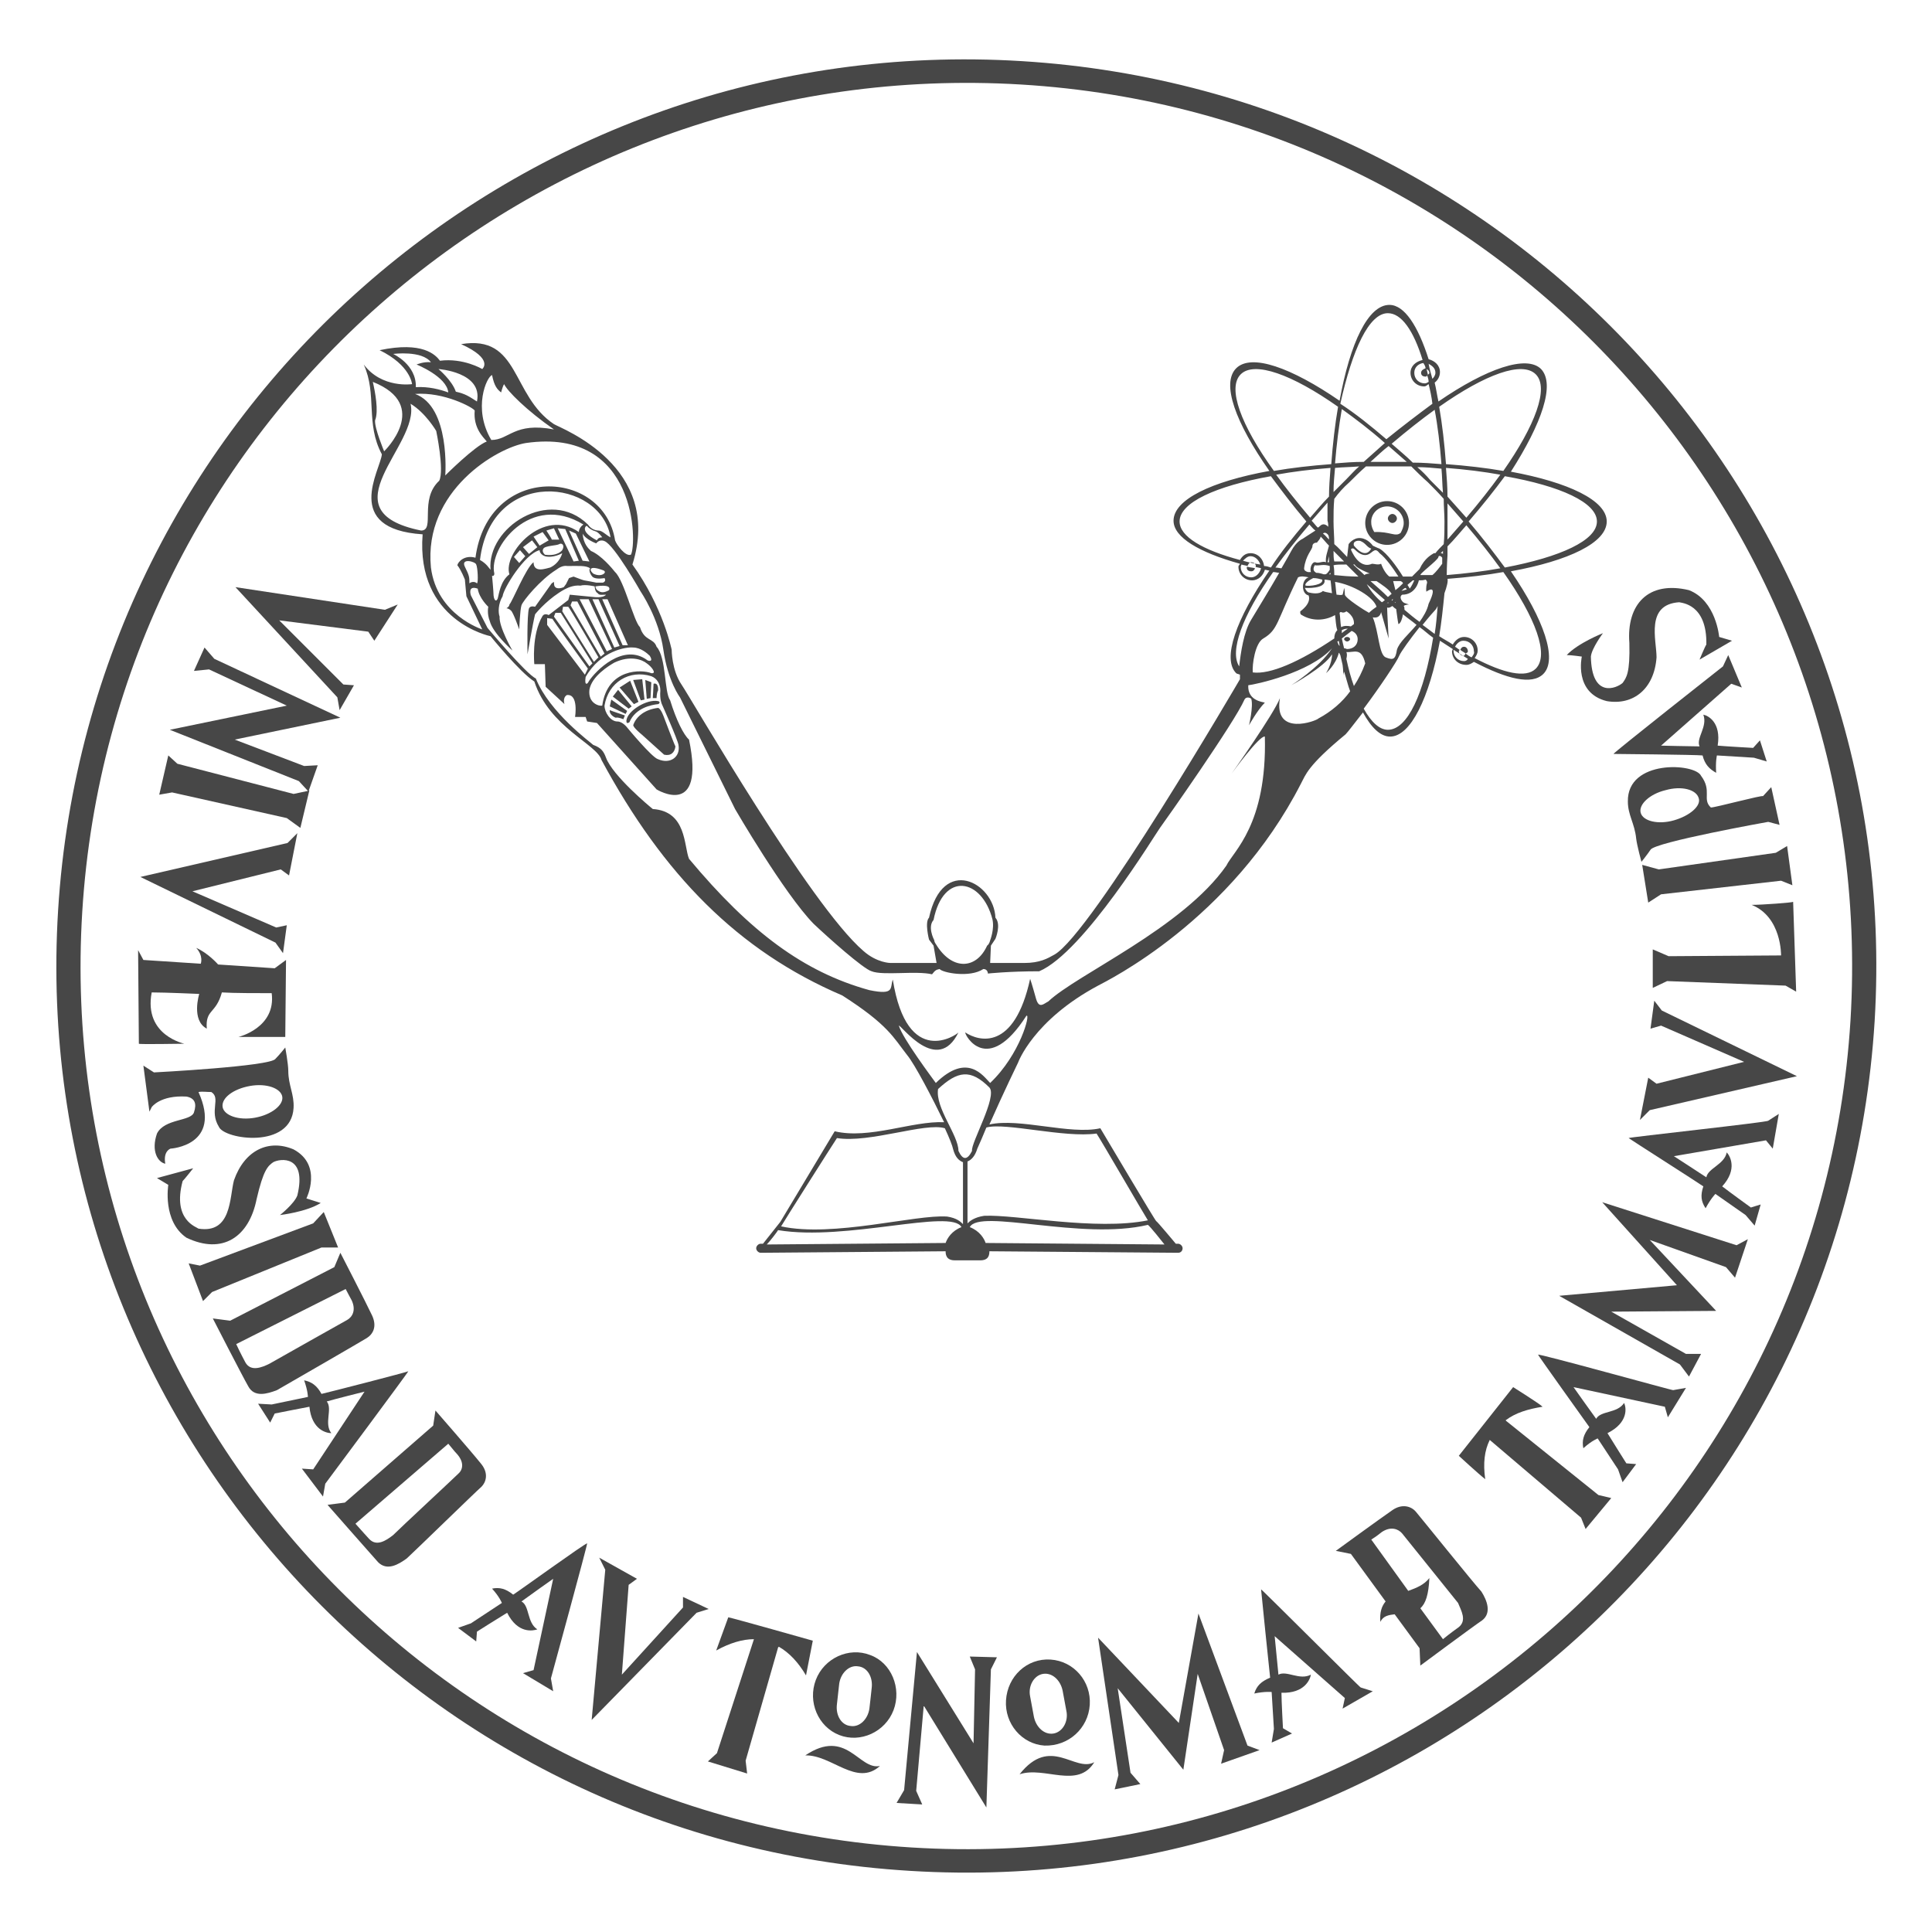
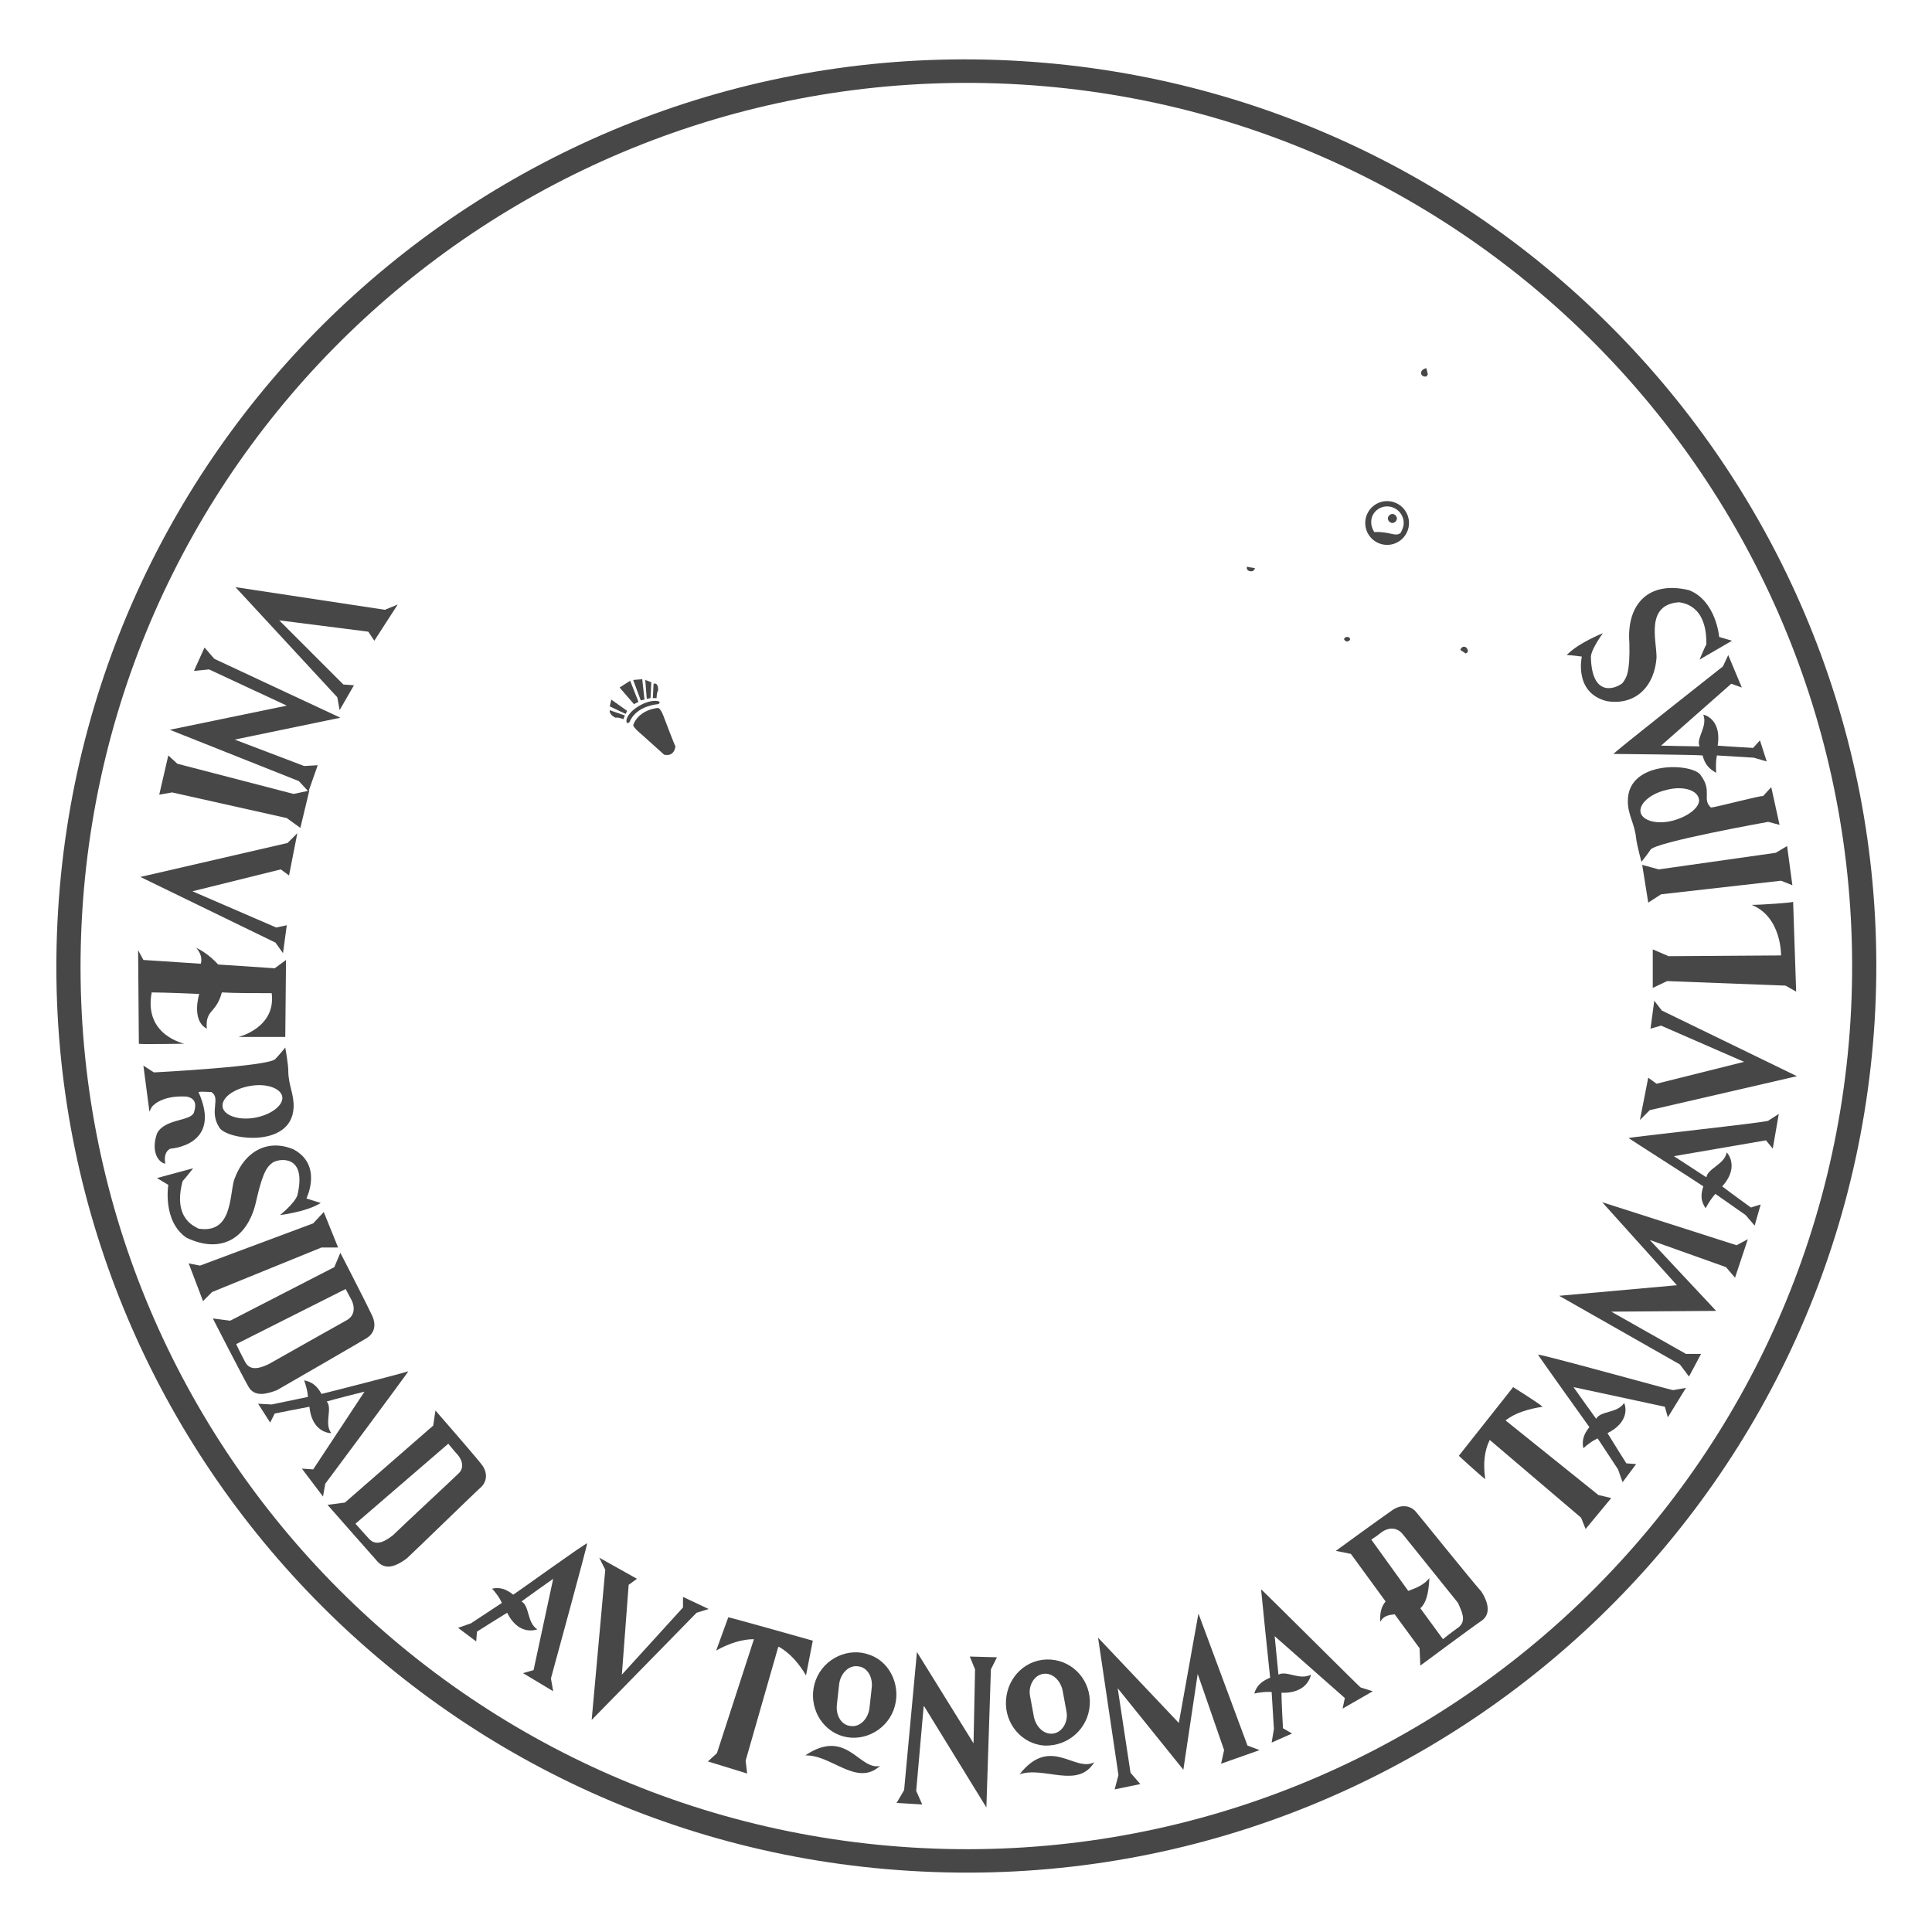
<svg xmlns="http://www.w3.org/2000/svg" version="1.1" id="Capa_1" x="0px" y="0px" viewBox="0 0 256 256" style="enable-background:new 0 0 256 256;" xml:space="preserve">
  <style type="text/css">
	.st0{fill:#474747;}
</style>
  <path class="st0" d="M178.5,85c0.2,0,0.4-0.2,0.4-0.3s-0.1-0.3-0.4-0.3s-0.4,0.2-0.4,0.3S178.3,85,178.5,85z" />
  <polygon class="st0" points="84.6,93 83.5,90.2 82.1,91.1 84,93.3 " />
-   <polygon class="st0" points="83.7,93.6 81.9,91.4 81.2,92.3 83.3,93.9 " />
  <polygon class="st0" points="86.2,92.5 86.3,90.4 85.5,90.1 85.7,92.6 " />
  <polygon class="st0" points="85.4,92.7 85.1,90 83.9,90.1 84.9,92.8 " />
  <path class="st0" d="M87.2,91.5c0,0,0.1-1.1-0.6-0.9c0,0.3-0.1,1.9-0.1,1.9H87C87,92.5,87,91.8,87.2,91.5L87.2,91.5z" />
  <path class="st0" d="M87.2,93.3c0.1,0,0.4-0.3,0-0.4c-1.5-0.3-4.1,1.3-4.2,2.6c0,0.3,0.1,0.4,0.4,0.2C84.2,93.8,86.3,93.4,87.2,93.3  z" />
  <path class="st0" d="M81.6,95.1c0.3-0.1,1,0.2,1,0.2l0.2-0.5c0,0-1.8-0.6-2-0.7C80.7,94.7,81.5,95.1,81.6,95.1z" />
  <path class="st0" d="M87.2,93.8c-1.7,0.2-2.9,1.1-3.3,2.3c0.1,0.4,1.1,1.2,1.1,1.2s2.9,2.6,3,2.7c0.9,0.2,1.4-0.3,1.5-1.1  c-0.1-0.1-1.5-3.8-1.5-3.8S87.6,93.9,87.2,93.8z" />
  <polygon class="st0" points="81,92.7 80.8,93.6 82.9,94.6 83.1,94.2 " />
  <path class="st0" d="M165.8,75.7c0.3,0,0.4-0.2,0.5-0.4c-0.3-0.1-0.7-0.1-1-0.2c0,0-0.1,0-0.1,0.1C165.2,75.5,165.4,75.7,165.8,75.7  z" />
  <path class="st0" d="M188.3,49.4c0,0.3,0.2,0.5,0.6,0.5c0.2,0,0.2-0.2,0.3-0.3c-0.1-0.3-0.1-0.5-0.2-0.8c0,0-0.1,0-0.1,0  C188.6,48.9,188.3,49.1,188.3,49.4z" />
  <path class="st0" d="M194,85.7c-0.3,0-0.4,0.2-0.5,0.4c0.2,0.2,0.5,0.3,0.7,0.5c0.1-0.1,0.3-0.1,0.3-0.3  C194.5,86,194.3,85.7,194,85.7z" />
  <path class="st0" d="M184.5,69.3c0.3,0,0.6-0.3,0.6-0.6s-0.3-0.6-0.6-0.6s-0.6,0.3-0.6,0.6S184.2,69.3,184.5,69.3z" />
  <path class="st0" d="M183.8,72.2c1.6,0,2.9-1.3,2.9-2.9s-1.3-2.9-2.9-2.9s-2.9,1.3-2.9,2.9S182.2,72.2,183.8,72.2z M183.8,67.1  c1.2,0,2.2,1,2.2,2.2c0,0.5-0.2,0.9-0.4,1.3c-0.7,0.6-1.4-0.2-3.5-0.1c-0.2-0.3-0.4-0.8-0.4-1.2C181.6,68.1,182.6,67.1,183.8,67.1z" />
-   <path class="st0" d="M204.2,48.9c-1.9-1.9-7.2-0.1-13.6,4.3c-0.2-0.9-0.3-1.7-0.5-2.5c0.4-0.3,0.7-0.8,0.7-1.4  c0-0.9-0.7-1.5-1.5-1.7c-1.4-4.4-3.2-7.2-5.2-7.2c-2.8,0-5.2,5-6.6,12.7c-6.4-4.4-11.7-6.3-13.7-4.3s-0.1,7.2,4.4,13.6  c-7.7,1.4-12.7,3.8-12.7,6.6c0,2.2,3.4,4.2,8.8,5.7c0,0.1-0.2,0.2-0.2,0.4c0,1,0.8,1.8,1.8,1.8c0.9,0,1.5-0.7,1.7-1.4  c0.2,0,0.4,0.1,0.6,0.1c-4.4,6.4-6.3,11.7-4.4,13.6c0.1,0.1,0.3,0.1,0.5,0.2c0,0.3,0,0.6,0,0.6s-19.7,33.8-24.6,36.5  c-0.9,0.5-1.9,1.1-4,1.1c-0.6,0-4.5,0-4.5,0l0.1-2.3l0.6-0.9c0,0,0.8-1.9,0-2.8c-0.2-4.7-7-8.3-8.8,0c-0.6,0.6,0,2.9,0,2.9l0.6,0.8  l0.4,2.3H118c0,0-1.8,0-3.6-1.6c-7.1-6.1-22.8-33.4-24.1-35.3c-1.3-1.9-1.3-4.6-1.3-4.6s-1.1-5.6-5.2-11.3c4.1-13-9.4-18-10.4-18.6  c-5.7-3.8-4.5-11.9-12.3-10.6c4.4,2,2.8,3.3,2.8,3.3s-2.5-1.5-5.6-1.1c-0.6-0.8-2.3-2.6-8-1.4c4.1,2,4.3,4.5,4.3,4.5s-4,0.6-6.4-2.6  c1.8,4,0.2,7.8,2.4,11.9c-0.2,2.1-5.3,9.9,5.4,10.6c-0.9,11.5,9,13.5,9,13.5s3.9,4.8,5.8,6c2,6.1,8.3,8.3,8.9,10.4  c8.2,15.2,18.1,25.3,31.9,31.2c6.1,3.9,6.8,5.6,8.6,7.9c1,1.2,3.3,5.6,4.9,8.9c-4.2-0.2-9.9,2.3-14.5,1.2c-0.6,1-7.2,12-7.2,12  l-2.3,2.9l0,0h-0.3c-0.3,0-0.6,0.3-0.6,0.6s0.3,0.6,0.6,0.6l24.5-0.2c0,0.3,0,1.2,1.2,1.2c1.2,0,2.3,0,3.4,0s1.2-0.7,1.2-1.2l25,0.2  c0.4,0,0.6-0.3,0.6-0.6s-0.3-0.6-0.6-0.6h-0.3c0,0-2.5-3-2.6-3s-6.8-11.3-7.4-12.3c-4,0.9-10.7-1.4-14.7-0.5  c1.9-4.3,3.8-8.2,3.8-8.2s2-5.6,10.6-10.2c1.1-0.6,17.6-8.6,26.9-26.8c0.6-1.1,0.8-2.3,5.9-6.5c0.3-0.3,1.2-1.5,2.3-2.9  c1.1,2,2.3,3.2,3.6,3.2c2.7,0,5.2-5.1,6.6-12.7c0.6,0.4,1.1,0.7,1.7,1.1c0,0.1-0.1,0.2-0.1,0.3c0,1,0.8,1.8,1.9,1.8  c0.4,0,0.7-0.2,1-0.4c4.4,2.3,7.7,3.1,9.2,1.6c1.9-1.9,0.1-7.2-4.3-13.6c7.7-1.4,12.7-3.8,12.7-6.6s-5.1-5.2-12.7-6.6  C204.3,56.1,206.1,50.9,204.2,48.9L204.2,48.9z M203.5,49.6c1.8,1.8-0.1,6.8-4.3,12.8c-2.3-0.4-4.9-0.7-7.6-0.9  c-0.2-2.7-0.5-5.3-0.9-7.6C196.8,49.6,201.7,47.8,203.5,49.6L203.5,49.6z M189.1,77.2c-0.2,0.7-0.1,1.2-0.1,1.2s1.7-1.3,0.3,1.6  c-0.2,0.9-0.7,1.7-1.2,2.4c-0.7-0.5-1.3-1-2-1.6c0-0.2,0-0.4-0.1-0.5c0.2-0.2,0.7-0.2,0.7-0.2s-0.3-0.1-0.6-0.2  c-0.3-0.1-0.8-0.8-0.3-1.1c1.8,0,2.2-1.8,2.2-1.9c0.3,0,0.6,0,0.9-0.1C189,76.9,189.1,77,189.1,77.2L189.1,77.2z M178.4,86.4  c1,0.1,2-0.7,2.5,1.5c-0.4,1.1-0.9,2.1-1.5,3c-0.4-1.1-0.7-2.2-1-3.6C178.5,86.9,178.5,86.6,178.4,86.4L178.4,86.4z M179.9,84.7  c0,0.8-0.6,1.3-1.4,1.3c-0.1,0-0.2-0.1-0.4-0.1c-0.1-0.4-0.2-0.8-0.3-1.3c0.4-0.3,0.9-0.7,1.3-1C179.6,83.8,179.9,84.2,179.9,84.7z   M167.4,84.6c2-1.2,1.7-2.2,4.6-8.1c0.4-0.2,0.9-0.1,1.4,0c-1,0.3-1,2.2,0,2.4c0.4,1.1-1.1,2.1-1.1,2.1s-0.1,0.4,0.2,0.5  c1.3,0.8,3,0.8,4.4,0c0.1,0.7,0.1,1.4,0.3,2c-0.3,0.3-0.4,0.7-0.4,1.1c-4.6,3.1-8.5,4.8-10.8,4.5C165.9,88.1,166.3,85.2,167.4,84.6  L167.4,84.6z M178.8,63.9c0.7-0.7,1.4-1.4,2.2-2.1c1,0,2,0,3,0s2,0,3,0c0.7,0.7,1.4,1.4,2.2,2.1c0.7,0.7,1.4,1.4,2.1,2.2  c0,1,0.1,2,0.1,3s0,2-0.1,3c-0.4,0.4-0.8,0.8-1.1,1.2c-0.1,0-0.1,0-0.2,0c-0.3,0.2-1.2,0.6-1.9,2.1c-0.3,0.3-0.7,0.7-1,1  c-0.4,0-0.8,0-1.2,0c-0.8-1.3-2.1-3.1-3.1-3.7c-0.3-0.1-0.9-0.4-0.9-0.4s-0.6-0.9-1.6-1c-1-0.1-1.6,0.8-1.6,0.8l-0.2,1.7  c-0.6-0.6-1.1-1.2-1.7-1.7c0-1-0.1-2-0.1-3s0-2,0.1-3C177.3,65.4,178,64.6,178.8,63.9L178.8,63.9z M176.7,65.2  c0-1.1,0.1-2.1,0.2-3.2c1-0.1,2.1-0.1,3.2-0.2c-0.6,0.5-1.1,1.1-1.7,1.7C177.8,64.1,177.2,64.7,176.7,65.2L176.7,65.2z M181.6,61.2  c0.8-0.7,1.6-1.5,2.4-2.1c0.8,0.7,1.6,1.4,2.4,2.1c-0.8,0-1.6,0-2.4,0S182.4,61.2,181.6,61.2z M187.8,61.9c1.1,0,2.1,0.1,3.2,0.2  c0.1,1,0.1,2.1,0.2,3.2c-0.6-0.6-1.1-1.1-1.7-1.7C189,63,188.4,62.4,187.8,61.9L187.8,61.9z M191.1,74.7c-0.3,0.4-0.8,1.1-1.3,1.5  c-0.3,0-0.5,0-0.8,0c-0.1,0-0.4,0-0.7,0c-0.6,0.1,2.3-2,2.3-2.4c0-0.2,0.3-0.2,0.5,0.1C191.1,74.2,191.1,74.5,191.1,74.7L191.1,74.7  z M186.4,78.1l-0.7,0.2c0.2-0.2,0.3-0.3,0.5-0.4C186.3,77.9,186.4,78.1,186.4,78.1L186.4,78.1z M184.5,79.6c0,0-0.1-0.1-0.1-0.1  c0.1-0.1,0.1-0.1,0.2-0.1C184.6,79.4,184.5,79.5,184.5,79.6z M184.9,79.7c0,0,0,0.1,0,0.2c0,0-0.1-0.1-0.1-0.1  C184.9,79.8,184.9,79.8,184.9,79.7L184.9,79.7z M183.1,79.8c-0.5-0.4-1.4-1.3-2-2.4c0.8,0.7,1.6,1.4,2.4,2.1  C183.4,79.6,183.3,79.7,183.1,79.8L183.1,79.8z M181.4,81.2c-0.4-0.2-3.1-1.9-3.2-2.4c0-0.6-0.1-0.9-0.1-0.9s-0.1,0.6-0.2,0.9  c-0.3,0.1-0.5,0-0.8,0c-0.1-0.6-0.1-1.1-0.2-1.7c2.4,0.4,5.1,2,5.5,3.3c0,0,0,0,0,0C182.1,80.6,181.7,80.9,181.4,81.2z M179,83  c-0.5-0.1-0.9-0.1-1.3,0.1c-0.1-0.6-0.1-1.3-0.2-1.9c0.1-0.1,0.1-0.1,0.2-0.1c0.4,0.2,0.7-0.1,0.7-0.1s1.1,0.6,1,1.7  C179.3,82.8,179.1,82.9,179,83L179,83z M177.3,84.3C177.3,84.3,177.2,84.4,177.3,84.3C177.2,84.3,177.2,84.3,177.3,84.3  C177.2,84.3,177.2,84.3,177.3,84.3L177.3,84.3z M178.6,83.3c-0.3,0.2-0.6,0.4-0.8,0.6c0-0.1,0-0.3,0-0.4  C178,83.4,178.2,83.3,178.6,83.3C178.5,83.3,178.6,83.3,178.6,83.3L178.6,83.3z M175.5,76.8c0.3,0,0.6,0.1,0.8,0.1  c0.1,0.6,0.1,1.1,0.2,1.7c-0.6-0.1-1.1-0.2-1.2-0.3c-0.5,0.5-1.5,0.3-1.9,0.2c-0.3-0.1-0.5-0.6-0.5-0.6S175.8,78.1,175.5,76.8z   M173,77.6c-0.2-0.3,0.6-0.8,1-1c0.5,0,0.8,0.1,1.2,0.2C175.4,77.5,173.5,77.7,173,77.6z M174.4,75.9c-0.3-0.2-0.5-0.4-0.2-1  c0.7,0.1,1.1-0.2,2,0.1c0,0.2,0,0.3,0,0.5c-0.2,0.3-0.4,0.6-0.6,0.6c0,0-0.1,0-0.2,0C175.1,76,174.8,75.9,174.4,75.9L174.4,75.9z   M179.5,72.8c1.5,1.5,2.2,0.3,2.5,0.2c0.4-0.3,0.7,0.2,0.8,0.3c0.8,0.6,1.8,2,2.5,3.1c-0.4,0-0.8,0-1.2,0c-0.4-0.3-0.8-0.9-1.1-1.7  c-0.4,0.2-0.9,0-1.2,0c-1.8,0.8-2.8-1.9-2.8-1.9S179.2,72.5,179.5,72.8L179.5,72.8z M179.4,72.3c-0.2-0.7,0.7-0.7,0.9-0.6  c0.7,0.3,0.8,0.8,1.4,1C181.6,72.8,181,74.2,179.4,72.3z M186.2,77.1C186.2,77.1,186.2,77,186.2,77.1c0-0.1,0.1-0.1,0.1-0.1  C186.3,77,186.2,77,186.2,77.1z M185.9,77.3c-0.3,0.3-0.6,0.6-1,0.9l-0.3-1.2c0.3,0,0.7,0,1,0C185.8,77.1,185.9,77.2,185.9,77.3  L185.9,77.3z M179.5,74.8c0.1,0.3,0.8,0.7,2,1.2c-0.4,0-0.6,0.1-0.7,0.2c-0.5-0.5-1-0.9-1.5-1.4C179.3,74.8,179.4,74.8,179.5,74.8  L179.5,74.8z M178.4,74.8c0.5,0.5,1.1,1.1,1.6,1.6c-1.1,0-2.2-0.1-3.2-0.2c0-0.4,0-0.8-0.1-1.3C177,74.8,177.7,74.8,178.4,74.8z   M176.3,75.9c0,0.1,0,0.2,0,0.2c-0.1,0-0.1,0-0.2,0C176.2,76,176.2,76,176.3,75.9z M181.6,77c0.3,0,0.6,0,0.8,0  c0.6,0.4,1.7,1.1,2,1.7c-0.2,0.1-0.3,0.3-0.5,0.4C183.2,78.4,182.4,77.7,181.6,77L181.6,77z M187.4,76.9c-0.3,0.7-0.6,1.1-0.6,1.1  s-0.1-0.2-0.3-0.5c0.2-0.2,0.5-0.4,0.7-0.6C187.3,76.9,187.3,76.9,187.4,76.9L187.4,76.9z M176.7,73c0.5,0.5,0.9,0.9,1.4,1.4l-1.3,0  C176.7,74,176.7,73.5,176.7,73L176.7,73z M175.9,74.5c0,0,0.1-0.3,0.2-0.8c0,0.3,0,0.5,0,0.8L175.9,74.5L175.9,74.5z M176,69.8  c-0.3-0.3-0.7-0.5-1.1-0.1c-0.1,0.1-0.2,0.2-0.3,0.2c-0.3-0.3-0.5-0.6-0.8-0.9c0.7-0.8,1.4-1.6,2.1-2.4c0,0.8,0,1.6,0,2.4  C176,69.3,176,69.6,176,69.8L176,69.8z M176,70.9c0.1,0.2,0.1,0.4,0.1,0.6c-0.3-0.3-0.5-0.6-0.8-0.8C175.5,70.5,175.8,70.6,176,70.9  L176,70.9z M176.1,65.8c-0.9,0.9-1.7,1.9-2.5,2.8c-1.7-2-3.2-3.9-4.5-5.7c2.2-0.4,4.6-0.7,7.2-0.9C176.2,63.3,176.1,64.6,176.1,65.8  L176.1,65.8z M174.3,70.3c-0.8,0.5-1.7,1.1-1.7,1.1s-0.8,0.3-1.5,1.6c-0.1,0.2-0.6,1.1-1.3,2.3c-0.2,0-0.5-0.1-0.8-0.1  c1.3-1.8,2.8-3.7,4.5-5.7C173.8,69.8,174,70.1,174.3,70.3z M172.8,75.3c0.2-1.7,1.1-2.5,1.1-2.9c0-0.3,0.2-0.5,0.6-0.5  c0.2-0.3,0.4-0.4,0.5-0.8c0.4,0.4,0.7,0.8,1.1,1.2c-0.2,0.8-0.5,1.5-0.4,2.2c-0.4-0.2-1,0.2-1.4,0c-0.4-0.1-0.8,0.7-0.6,1.3  c0,0-0.2,0-0.3,0c0,0-0.1,0-0.1,0C173,75.7,172.8,75.6,172.8,75.3L172.8,75.3z M177.4,84.9c0,0.2,0.1,0.4,0.1,0.7  c-0.2-0.2-0.2-0.4-0.3-0.6C177.3,85,177.3,85,177.4,84.9z M183.9,79.8c0.1,0.1,0.1,0.1,0.2,0.1c-0.1,0-0.2,0-0.4,0  C183.8,79.9,183.9,79.9,183.9,79.8z M183,81.1l1,3.5c0,0-0.2-3.6-0.2-4.1c0.3,0.1,0.5-0.1,0.7-0.2c0.2,0.2,0.3,0.3,0.5,0.4  c0.1,0.7,0.2,1.6,0.3,2c0.3-0.1,0.5-0.7,0.6-1.3c0.6,0.5,1.2,0.9,1.8,1.4c-1.1,1.3-2.3,2.3-2.6,3.3c-0.2,1.3-0.5,1.4-1.5,1  c-0.9-0.4-0.9-3.4-1.7-5.3C182.9,82,183,81.1,183,81.1L183,81.1z M190.9,73.3c0.1-0.1,0.2-0.2,0.3-0.3c0,0.1,0,0.2,0,0.4  C191.1,73.3,191,73.3,190.9,73.3z M191.8,73.6L191.8,73.6c0-0.4,0-0.8,0-1.2c0.9-0.9,1.7-1.9,2.5-2.8c1.7,2,3.2,3.9,4.5,5.7  c-2.2,0.4-4.6,0.7-7.1,0.9C191.7,75.1,191.8,73.6,191.8,73.6L191.8,73.6z M191.8,66.7c0.7,0.8,1.4,1.6,2.1,2.4  c-0.7,0.8-1.4,1.6-2.1,2.4c0-0.8,0-1.6,0-2.4S191.8,67.5,191.8,66.7z M191.8,65.8c0-1.3-0.1-2.5-0.2-3.8c2.6,0.2,5,0.5,7.2,0.9  c-1.3,1.8-2.8,3.7-4.5,5.7C193.5,67.7,192.7,66.8,191.8,65.8L191.8,65.8z M191,61.5c-1.2-0.1-2.5-0.2-3.8-0.2  c-0.9-0.9-1.9-1.7-2.8-2.5c2-1.7,3.9-3.2,5.7-4.5C190.5,56.4,190.8,58.9,191,61.5L191,61.5z M188.9,48.9c0.3,0,0.5,0.3,0.5,0.5  c0,0.2-0.2,0.2-0.3,0.3c0.1,0.3,0.2,0.6,0.2,0.9c-0.2,0.1-0.3,0.2-0.5,0.2c-0.8,0-1.4-0.6-1.4-1.4c0-0.7,0.5-1.2,1.2-1.3  C188.8,48.4,188.9,48.6,188.9,48.9L188.9,48.9z M190.2,49.4c0,0.3-0.2,0.6-0.4,0.8c-0.2-0.7-0.4-1.4-0.5-2  C189.8,48.5,190.2,48.8,190.2,49.4L190.2,49.4z M183.9,41.5c1.8,0,3.4,2.3,4.6,6.2c-0.9,0.2-1.6,0.8-1.6,1.7c0,1,0.8,1.8,1.8,1.8  c0.3,0,0.4-0.2,0.6-0.3c0.2,0.8,0.4,1.7,0.5,2.6c-1.9,1.4-4,3-6.1,4.7c-2.1-1.8-4.1-3.4-6.1-4.7C179.2,46.3,181.4,41.5,183.9,41.5  L183.9,41.5z M177.8,54.2c1.8,1.3,3.8,2.8,5.7,4.5c-0.9,0.8-1.9,1.7-2.8,2.5c-1.3,0-2.6,0.1-3.8,0.2  C177.1,58.9,177.4,56.5,177.8,54.2L177.8,54.2z M164.4,49.6c1.8-1.8,6.8,0,12.9,4.3c-0.4,2.3-0.7,4.9-0.9,7.6  c-2.7,0.2-5.3,0.5-7.6,0.9C164.4,56.3,162.6,51.4,164.4,49.6L164.4,49.6z M165.8,76.5c-0.8,0-1.4-0.6-1.4-1.4c0-0.1,0.1-0.2,0.1-0.3  c0.3,0.1,0.5,0.1,0.8,0.2c0.1-0.2,0.2-0.5,0.5-0.5c0.3,0,0.6,0.2,0.6,0.5c0,0.1,0,0.1-0.1,0.1c0.3,0.1,0.5,0.1,0.8,0.2  C166.9,76,166.4,76.5,165.8,76.5L165.8,76.5z M164.7,74.3c0.3-0.3,0.6-0.6,1-0.6c0.6,0,1.1,0.5,1.3,1.1  C166.2,74.7,165.4,74.5,164.7,74.3L164.7,74.3z M167.5,75c-0.1-0.9-0.8-1.7-1.8-1.7c-0.7,0-1.1,0.4-1.4,0.9c-4.9-1.3-8-3.1-8-5.1  c0-2.5,4.8-4.7,12.1-6c1.4,1.9,3,4,4.7,6c-1.8,2.1-3.4,4.1-4.7,6.1C168.1,75.1,167.8,75,167.5,75L167.5,75z M168.7,75.8  c0.3,0,0.6,0.1,0.8,0.1c-1.2,2.1-2.8,4.7-3.7,6.2c-1,1.6-1.4,4.4-1.6,6.2C162.9,86.3,164.6,81.6,168.7,75.8z M123.8,124.6  c-0.1-0.2-0.9-1.8-0.1-2.7c1.3-6.5,6.4-5.5,7.8-0.1c0.3,1.3-0.3,2.8-0.3,2.8s-0.1,0.5-0.4,0.7c-1.4,3.1-4.5,3.3-6.6,0.1  C124.1,125.2,123.8,124.9,123.8,124.6L123.8,124.6z M65.2,49.7c0.3,1.5,0.7,1.9,1.2,2.3c0.1-0.4,0.3-1,0.4-1.1c0.4,0.9,3,3.5,6.6,6  c-5.3-1-5.9,1.4-8.3,1.4C62.6,54.1,64.5,49.9,65.2,49.7z M64.5,58.5C62.9,59.1,59,63,59,63s0.7-9.1-4-10.8c3.8-0.3,7.7,1.8,7.9,2.2  C62.7,56.7,64,57.9,64.5,58.5z M63.2,53.2c-1.1-0.7-1.5-1-2.8-1.3c-0.5-1.5-2.3-3-2.3-3S64,49.3,63.2,53.2z M52.1,46.9  c0,0,3.8-0.5,5,1.1c-1-0.1-1.9,0.3-1.9,0.3s4,1.6,4.2,3.7c-1.1-0.4-2.6-0.8-4.3-0.7C55.2,48.3,52.1,46.9,52.1,46.9z M49.7,55.7  c0.5-1.2,0-3.8-0.3-5.1c7.8,3.1,1.5,9.2,1.5,9.2S49.6,56.7,49.7,55.7z M55.8,70.3c-12.8-2.6-0.1-11.3-1.4-16.8  c2,1.2,3.4,3.6,3.4,3.6s1.1,5.2,0.4,6.6C55.5,66.2,57.7,70.3,55.8,70.3L55.8,70.3z M57.1,75.2c-1-10.2,8.8-15.9,12.6-16.5  c14.8-2.1,14.7,13.4,13.9,14.8c-0.7,0.3-1.9-1.3-2.1-1.9C80,62.1,64.7,61.3,63,73.9c-1.4-0.4-2.3,0.5-2.4,1c0.5,0.6,1,1.9,1,1.9  l0.2,2.2l2.1,4.4C63.9,83.4,57.9,81.5,57.1,75.2L57.1,75.2z M79.3,70.3c-0.4,0-1-0.2-1.4-0.8c-5.1-5-13.4,0.4-12.9,6  c-0.2-0.2-0.5-0.8-1.4-1.3c1.5-12.4,16-10.8,17.3-3C80.3,70.9,79.8,70.3,79.3,70.3L79.3,70.3z M79.8,71.2c-0.6,0-0.7,0.4-0.7,0.4  s-1.7-0.8-1.6-1.6c0.1-0.4,0.3-0.3,0.3-0.3c0.2,0.3,0.7,0.6,1.1,0.7C79.3,70.5,79.8,71.2,79.8,71.2z M69.3,72.5l1.2-0.9l0.7,0.9  l-1.1,0.9C70.1,73.4,69.3,72.5,69.3,72.5z M69.6,73.7l-0.8,0.9l-0.7-0.8l0.8-0.9L69.6,73.7L69.6,73.7z M70.7,71.1l1.2-0.6l0.8,1.1  l-1.2,0.7L70.7,71.1z M72.4,70.3l1-0.3l0.7,1.5h-1C73.2,71.5,72.4,70.3,72.4,70.3z M72,72.7c0.2-0.4,1.8-0.4,2.1-0.6  c0.3-0.2,0.8,0.1,0.4,0.8c-0.6,0.7-1.7,0.7-2.3,0.6C72,73.3,71.8,73,72,72.7L72,72.7z M73.9,70l1,0.1l1.8,4.2l-0.7,0.1L73.9,70  L73.9,70z M75.4,70.3l0.9,0.4l1.8,3.7l-0.9-0.1L75.4,70.3L75.4,70.3z M67.5,76.1c-1.2,0.9-1.4,2.7-1.5,3c-0.1,0.6-0.5,0.7-0.6-0.2  c0-0.5-0.2-2.6-0.2-2.6s0.3,0.1,0.3-0.3c-0.8-3.4,4.8-10.8,11.8-6.5c-0.3,0.2-0.6,0.6-0.6,1C72,67.2,66.6,73.3,67.5,76.1L67.5,76.1z   M63.2,77.3c-0.3-0.3-0.8-0.2-1,0c0-0.8,0-1-0.6-2.2c-0.6-1.2,1.4-0.7,1.5-0.3C63.3,75.2,63.4,77.2,63.2,77.3L63.2,77.3z   M110.9,150.8c4.3,0.7,11.7-2.1,14.3-1.3c0.6,1.3,1,2.3,1.1,2.8c0.3,1.1,0.8,1.5,1.3,1.7v8.2c-0.3-0.3-0.8-0.8-2.1-1  c-4.2-0.3-15.1,2.8-22,1.3C103.9,161.8,110.3,151.7,110.9,150.8L110.9,150.8z M103.1,163c9,1.5,23-2.9,24.3-0.4  c-1.3,0.5-1.9,1.5-2.1,2.1l-23.7,0.2C102,164.5,103,163.2,103.1,163L103.1,163z M154.3,164.9l-23.7-0.2c-0.2-0.6-0.8-1.6-2.1-2.1  c1.3-2.5,14.8,1.8,23.6-0.3C152.4,162.5,153.9,164.4,154.3,164.9L154.3,164.9z M145.3,150.2c0.6,0.9,6.4,10.9,6.8,11.5  c-6.9,1.4-17.5-0.8-21.7-0.6c-1.3,0.2-1.9,0.7-2.2,1v-8.2c0.5-0.2,1-0.7,1.3-1.7c0.4-0.9,0.8-1.8,1.2-2.8  C133.2,148.7,141,150.8,145.3,150.2L145.3,150.2z M128.8,152.5c-0.6,1.2-1.2,1.3-1.8,0c0-2.1-3.1-5.7-2.7-8.2  c2.6-2.4,4.3-2.7,6.8-0.2C132.2,145.3,128.6,151.5,128.8,152.5z M174.7,95.2c-0.2,0.3-6,2.5-5.1-2.7c-0.8,2.1-6.4,10-6.4,10  s3.7-5.1,4.4-4.9c0.3,11.7-4.2,15.2-5.1,17.1c-5.8,8.3-19.8,14.4-23.6,18c-0.6,0.3-1.2,1-1.6-0.3c-0.2-0.7-0.5-1.8-0.8-2.7  c-2.1,9.6-6.8,8.3-8.6,7.1c-0.1,0.3,2.9,5.9,8.1-2.2c0.6-0.4-0.8,5.1-4.8,8.9c-0.9-0.9-3-4.1-7.2,0c-0.5-0.7-4.4-5.9-4.9-7.6  c0.3-0.1,5.1,6.6,7.9,0.9c-0.2,0.3-6.8,4.9-8.7-7c-0.4,1.1,0.3,2.1-3.1,1.4c-8.7-2.4-15.8-7.7-23.9-17.4c-0.7-1.7-0.3-6.3-4.8-6.6  c-0.5-0.4-5.3-4.4-6.2-6.8c-0.3-0.8-0.6-1.3-1.7-1.7c-0.3-0.3-5.8-4.3-7.6-8.8c-1.3-0.6-6.4-6.7-6.4-6.7l-2.2-4.3  c0,0-0.5-1.4,0.9-0.9c0.2,1.3,1.4,2.4,1.4,2.4s-0.2,0.9,0.2,1.9c0.4,1.6,3,3.9,3,3.9s-1.8-3.1-1.7-4.5C66,81.2,66,80,66.6,79  c0.1-1,2.9-5.6,4.9-6.1c0,0.4,0.4,0.7,0.7,0.8c1.1,0.3,2.3-0.4,2.3-0.4s-0.3,1.3-1.6,1.9c-0.5,0.1-2.2,0.8-2.2-0.7  c-1,0.7-2.8,5.2-3.2,5.6c0,0.3-0.4,0.5-0.4,0.5s0.3,0,0.6,0.3c0.3,0.2,1.1,2.5,1.1,2.5s0.1-2.6,0.3-3.2c0.2-0.6,2.5-3.4,4.6-4.7  c0.4-0.3,0.9-0.6,1.5-0.5c1.4,0,2.4-0.1,3,0.3c-0.3,0.3,0.2,1.1,0.4,1.2c0.5,0.3,1.5,0.1,1.5,0.1s0.3,0.4-0.2,0.6  c-0.3,0-0.9,0-0.9,0s-1.5-0.3-1.6-0.3c-0.1,0-1.4-0.5-1.4-0.5l-0.6,0.2l-0.4,0.8l-0.3,0.4c0,0-0.9,0.4-1.2-0.1  c-0.1-0.1-0.1-0.6-0.1-0.6l-0.3,0.2l-2.2,3.1c0,0-0.6-0.2-0.8,0.2c-0.3,0.8-0.2,6.1-0.2,6.1s0.7-4.1,1-5.3c0.4-0.5,1.9-2.2,3.9-3.3  c0.4-0.2,1.2-0.6,2.1-0.5c0.7-0.2,1.9,0.1,1.9,0.1s0,0.7,0.4,0.9c0.2,0.3,0.5,0.2,1.1,0.2c-0.4,0.5-1.7,0.3-1.7,0.3l-3.1-0.3  l-0.2,0.7l-2.6,2c0,0-0.5-0.3-0.8,0.1c-1.5,2.5-1.1,6.4-1.1,6.4h1.4l0.1,3l2.5,2.3c0,0-0.3-0.8,0.3-1.2c1.6-0.2,1.1,2.9,1.1,2.9h1.4  l0.2,0.6l1.3,0.2l7.9,8.8c0,0,6.5,4,4.3-6.6c-0.7-0.6-1.7-2.6-2.5-5.2c-0.8-1.1-0.5-5.7-1.8-7.1c-0.4-1.2-1.6-0.7-2.2-2.6  c-0.8-0.7-2.1-6.2-3.3-7.3c-0.4-0.5-1.8-2.2-3.2-2.8c-0.3-0.3-1-0.9-1.1-2.3c0.4,0.8,1.8,1.3,1.8,1.3s0.4-0.6,1.1-0.3  c1.3,0.5,4.8,6.7,4.8,6.7s2.4,3.5,3,7.7s2.2,6.3,2.2,6.3l7.3,14.8c0,0,6.5,11.2,10.4,15.2c1.9,1.8,6.6,6,7.7,6.3  c1.5,0.6,5.9-0.1,8,0.4c0.4-0.5,0.5-0.6,1-0.7c0.4,0.5,4,1.2,5.8,0c0.6,0,0.6,0.6,0.6,0.6s2.7-0.3,6.8-0.3c5.9-2.5,15.4-18.2,16-19  c0.6-0.8,9.9-14,11.2-17c0.2-0.4,0.7-0.3,0.9-0.1c0.3,1-0.3,3.5-0.3,3.5s1.1-2,2.1-3c-0.4-0.1-2.3-0.3-2.2-2.3  c0.9-0.1,8.1-1.6,11.1-4.9c-1.7,2.6-5.4,4.9-5.4,4.9s4.4-2.4,5.4-4.1c0,1.3-0.8,2.5-0.8,2.5s1.3-1.1,1.7-2.7c0.1,0,0.1,0.2,0.2,0.3  c0.1,0.4,0.2,0.9,0.3,1.3c0.1,0.7,0.1,1.4,0.1,1.4c0,0,0-0.2,0.1-0.5c0.3,0.9,0.5,1.8,0.8,2.6C177.9,93,176.4,94.3,174.7,95.2  L174.7,95.2z M87.7,93.3c0,0,2.1,4.7,2.2,5.4c0.3,1.6-1.1,2.6-2.7,1.9c-0.8-0.2-4.1-4.2-4.1-4.2s-0.6-0.8-1.3-0.8  c-0.9,0-1.7-1.2-1.7-2.1c0.5-3.1,3.3-4.8,6.2-3.9c0.8,0.3,1.2,1.1,1.2,1.9C87.4,92.7,87.7,93.3,87.7,93.3L87.7,93.3z M86.3,89.2  c-1.2-0.5-5.8-0.7-6.5,4.3c-0.4,0.1-1.9-0.3-1.7-2.1c0.3-1.8,2.6-3.2,3.3-3.6c2.1-1,3.7-0.4,4.3,0.1C86.3,88.3,87.1,89.3,86.3,89.2z   M85.8,87.5c-3.2-2.4-6.9,1.4-7.8,2.8c-0.1,0.3-0.6,0.7-0.4-0.6c2-3.5,5.4-4,6.3-3.9c1,0,1.9,0.8,2.2,1.1  C86.6,87.7,86,87.6,85.8,87.5L85.8,87.5z M81.1,86l-0.7,0.3l-3.6-6.9h1.2L81.1,86z M78.5,79.4h0.8l2.8,6.2l-0.7,0.2  C81.4,85.8,78.5,79.4,78.5,79.4z M80.1,86.6l-0.5,0.4l-4-6.8l0.2-0.5h0.7L80.1,86.6L80.1,86.6z M79.3,87.1l-0.6,0.6L74.5,81l0.1-0.6  h0.7C75.4,80.4,79.3,87.1,79.3,87.1z M78.5,87.9l-0.4,0.4l-4.7-6.6l0.2-0.5h0.7L78.5,87.9L78.5,87.9z M77.9,88.6l-0.4,0.8l-5-6.6  c0-0.1,0-0.9,0-0.9s0.7,0.1,0.7,0.1C73.2,82.1,77.9,88.6,77.9,88.6L77.9,88.6z M82.5,85.5l-2.7-6.1h0.7l2.7,6.1H82.5z M79.3,78.3  c-0.4-0.2-0.4-0.6-0.4-0.6s2.2-0.4,1.8,0.5C80,78.6,79.6,78.5,79.3,78.3z M78.4,75.3c0.4-0.2,1.6,0.3,1.6,0.3s0.4,0.2-0.1,0.5  c-0.6,0.3-1.3-0.1-1.3-0.1S78,75.5,78.4,75.3L78.4,75.3z M183.9,96.7c-1.1,0-2.2-1-3.2-2.8c2.1-2.8,4.5-6.4,4.7-7  c0.2-0.5,1.5-2.3,2.7-3.8c0.6,0.4,1.2,1,1.8,1.4C188.7,91.9,186.5,96.7,183.9,96.7L183.9,96.7z M190.1,84c-0.5-0.4-1.1-0.8-1.6-1.2  c0.8-1,1.5-1.8,1.7-2c0.1-0.1,0.2-0.3,0.3-0.5C190.4,81.5,190.3,82.8,190.1,84L190.1,84z M194,87.6c-0.8,0-1.4-0.6-1.4-1.4  c0,0,0,0,0-0.1c0.6,0.4,1.3,0.8,1.9,1.2C194.4,87.5,194.2,87.6,194,87.6z M195,87.1c-0.3-0.1-0.5-0.3-0.8-0.5  c-0.1,0.1-0.1,0.3-0.3,0.3c-0.3,0-0.6-0.3-0.6-0.6c0-0.1,0.1-0.1,0.1-0.2c-0.2-0.1-0.4-0.3-0.6-0.4c0.2-0.4,0.6-0.8,1.1-0.8  c0.8,0,1.4,0.6,1.4,1.4C195.4,86.6,195.2,86.8,195,87.1L195,87.1z M203.5,88.6c-1.3,1.3-4.3,0.6-8.1-1.4c0.2-0.3,0.4-0.6,0.4-1  c0-1-0.8-1.8-1.8-1.8c-0.7,0-1.2,0.5-1.5,1c-0.6-0.4-1.2-0.7-1.8-1.1c0.3-1.8,0.5-3.7,0.7-5.7c0.3-0.8,0.5-1.6,0.4-1.9l0,0  c2.6-0.2,5.2-0.5,7.4-0.9C203.5,81.9,205.3,86.8,203.5,88.6L203.5,88.6z M211.6,69.1c0,2.5-4.8,4.7-12.2,6.1c-1.4-1.9-3-4-4.8-6.1  c1.8-2.1,3.4-4.1,4.8-6C206.8,64.4,211.6,66.6,211.6,69.1z" />
  <path class="st0" d="M135.4,8.1C68.9,4,11.8,54.4,7.7,120.6s46.5,123.3,112.9,127.3c66.5,4.1,123.7-46.3,127.8-112.6  C252.4,69.2,201.9,12.2,135.4,8.1L135.4,8.1z M245.2,135.2c-4,64.5-59.7,113.6-124.4,109.6c-64.7-4-113.9-59.5-109.9-124  c4-64.5,59.7-113.5,124.4-109.6S249.1,70.7,245.2,135.2z" />
  <path class="st0" d="M42.6,184.7c-0.6-1.1-1.3-1.6-2.3-1.8c0.5,1.4,0.5,2.2,0.5,2.2l-4.8,1l-1.8-0.1l1.6,2.5l0.6-1.2  c0,0,3.5-0.7,4.6-0.9c0.3,3.1,2.3,3.5,2.9,3.5c-1-1.3,0.2-3.2-0.6-4.2c1-0.3,5-1.3,5-1.3l-6.8,10.3l-1.5-0.1l2.8,3.7l0.3-1.7  c0,0,11.1-14.9,11-14.9C54,181.8,43.5,184.5,42.6,184.7L42.6,184.7z" />
  <polygon class="st0" points="90.5,211.6 90.5,213 82.4,221.9 83.3,210 84.4,209.2 79.4,206.4 80.2,208 78.4,227.9 92.3,213.7   93.9,213.2 " />
  <path class="st0" d="M68,211.3c-1-0.8-1.8-1-2.8-0.8c1,1.1,1.3,1.9,1.3,1.9l-4.1,2.7l-1.7,0.6l2.4,1.8l0.1-1.3c0,0,3-1.9,4-2.5  c1.4,2.8,3.4,2.4,4,2.2c-1.4-0.9-1-3.1-2.1-3.7c0.8-0.6,4.2-3,4.2-3l-2.6,12.1l-1.4,0.4l4,2.4l-0.3-1.7c0,0,4.9-17.9,4.8-17.9  C77.5,204.5,68.8,210.8,68,211.3L68,211.3z" />
  <path class="st0" d="M63.7,193.9c-1.2-1.5-6-7-6-7l-0.3,2l-11.7,10.2l-2.3,0.3c0,0,5.8,6.6,6.7,7.6c1.2,1.2,2.7,0.3,3.8-0.5  c1.2-1.1,9.2-8.9,9.9-9.5C64.4,196.4,64.8,195.2,63.7,193.9L63.7,193.9z M60.7,195.3c-0.6,0.6-7.6,7.1-8.6,8.1  c-0.9,0.7-2.2,1.6-3.2,0.5c-0.3-0.3-0.8-0.9-1.8-2l12.3-10.6c0.6,0.7,0.8,1,1.1,1.3C61.6,193.8,61.3,194.8,60.7,195.3z" />
  <path class="st0" d="M106.7,232.6c3.5-0.1,6.8,4.2,9.9,1.4C113.8,234.6,112.2,228.9,106.7,232.6z" />
  <path class="st0" d="M24.4,138.3c0.2,0-5.4-1-4.3-6.8c1.8,0,6.3,0.2,6.3,0.2s-1.1,3.5,1,4.6c-0.2-2.6,1.2-1.9,2-4.8  c1.5,0.1,4.8,0.1,6.6,0.1c0.6,4.6-4.4,5.8-4.4,5.8l6.2,0l0.1-10.2l-1.5,1.1l-7.5-0.5c0,0-1.3-1.5-2.9-2.2c1,1.1,0.6,2.1,0.6,2.1  l-7.6-0.5l-0.7-1.3l0.1,12.4C18.4,138.4,24.1,138.3,24.4,138.3L24.4,138.3z" />
  <polygon class="st0" points="37.5,126.3 38,122.6 36.6,122.9 25.5,118.1 37.2,115.2 38.3,116 39.4,110.4 38.1,111.7 18.6,116.2   36.5,124.9 " />
  <polygon class="st0" points="38,108.4 39.8,109.7 41,104.7 40.9,104.8 42.1,101.4 40.3,101.5 31.1,98 45.1,95.1 28.4,87.3   27.1,85.8 25.7,88.9 27.7,88.7 38,93.5 22.5,96.7 39.6,103.5 40.8,104.8 38.9,105.2 23.5,101.2 22.3,100.1 21.1,105.3 22.8,105 " />
  <polygon class="st0" points="45,94.1 46.9,90.8 45.5,90.7 37,82.2 48.8,83.7 49.6,84.9 52.7,80.1 51,80.8 31.2,77.8 44.7,92.4 " />
  <path class="st0" d="M20.8,150.2c-0.8,2.3,0.1,3.8,1.1,4c-0.3-1.7,0.7-2,0.7-2s6.9-0.4,3.7-7.5c0.5-0.1,1.1,0,1.7,0  c1.3,0.8-0.3,2.5,1,4.6c0.7,1.7,9.6,3,9.9-2.5c0.1-1.8-0.7-3-0.7-4.9c0-0.9-0.4-3.1-0.4-3.1s-0.8,1-1.3,1.5  c-0.6,1-16.1,1.8-16.1,1.8l-1.4-0.9l0.8,6.1l0.3-0.6c0,0,1.1-1.6,4.6-1.4c1.1,0.2,1.4,0.9,1,2.1C25.3,148.6,21.8,148.2,20.8,150.2  L20.8,150.2z M33.1,143.9c2.2-0.4,4.1,0.3,4.3,1.4c0.2,1.1-1.4,2.4-3.6,2.8c-2.2,0.4-4.1-0.3-4.3-1.4  C29.3,145.5,30.9,144.3,33.1,143.9z" />
  <path class="st0" d="M36.7,184.2c1.4-0.8,11.1-6.4,11.9-6.9c0.8-0.5,1.4-1.5,0.7-3c-0.8-1.7-4.2-8.3-4.2-8.3l-0.8,1.9l-13.8,7.1  l-2.3-0.3c0,0,4,7.8,4.7,9C33.7,185.2,35.4,184.7,36.7,184.2L36.7,184.2z M32.5,180.5c-0.2-0.4-0.6-1.1-1.2-2.4l14.5-7.3  c0.4,0.8,0.6,1.1,0.8,1.5c0.6,1.3,0.1,2.2-0.6,2.6c-0.7,0.4-9.1,5.1-10.3,5.8C34.7,181.2,33.2,181.8,32.5,180.5L32.5,180.5z" />
  <polygon class="st0" points="44.8,165.3 42.9,160.6 41.5,162.1 26.5,167.7 25,167.4 26.9,172.4 28.1,171.2 42.6,165.3 " />
  <path class="st0" d="M34,158.9c0.9-3.9,1.5-4.4,2.2-4.9c0.9-0.5,4.5-1,3.2,4.4c-0.4,1.1-2.3,2.6-2.3,2.6s3.5-0.4,5.4-1.6  c-0.6-0.2-1.9-0.6-1.9-0.6s2.2-4.4-1.7-6.5c-3.3-1.4-6.5,0.1-7.9,4.1c-0.6,2.3-0.3,7.1-4.7,6.4c-0.2-0.2-3.5-1.1-2.1-6.3  c0.3-0.3,1.4-1.7,1.4-1.7l-4.8,1.3l1.5,0.9c0,0-0.8,4.8,2.4,7C29.5,166.3,33,163.9,34,158.9L34,158.9z" />
  <path class="st0" d="M107.7,217.4c0,0-10.6-3-11.2-3.1c0,0-1.2,3.3-1.6,4.4c1.8-1,3.5-1.5,5-1.5L95,232.3l-1.2,1.1L99,235l-0.2-1.7  l4.3-15l0.1-0.1c1.4,0.8,2.6,2.1,3.6,3.8C106.9,221.5,107.7,217.4,107.7,217.4L107.7,217.4z" />
  <path class="st0" d="M232.1,119.9c4,1.6,3.9,6.7,3.9,6.7l-14.9,0.1l-2.1-0.9v5.1l1.9-0.9l15.7,0.6l1.4,0.8l-0.4-11.9  C237.5,119.6,233.5,119.9,232.1,119.9L232.1,119.9z" />
  <polygon class="st0" points="219.2,132.6 218.7,136.3 220.1,135.9 231.1,140.7 219.5,143.6 218.4,142.8 217.3,148.4 218.6,147.1   238.1,142.6 220.2,133.9 " />
  <polygon class="st0" points="219.8,115.2 217.6,114.6 218.4,119.6 220.1,118.5 236,116.7 237.5,117.3 236.8,112.1 235.3,113 " />
  <path class="st0" d="M215.8,150.8c0.1,0.1,9.2,5.9,9.9,6.4c-0.4,1.2-0.3,2,0.3,2.9c0.7-1.3,1.3-1.9,1.3-1.9l4,2.8l1.2,1.4l0.8-2.8  l-1.3,0.4c0,0-2.9-2.1-3.8-2.8c2.1-2.3,1-4.1,0.6-4.5c-0.3,1.6-2.5,2.1-2.7,3.3c-0.9-0.6-4.3-2.8-4.3-2.8l12.2-2.1l0.9,1.1l0.8-4.6  l-1.4,0.9C234.3,148.7,215.7,150.7,215.8,150.8L215.8,150.8z" />
  <path class="st0" d="M210.8,87c0.1-1.1,1.6-3.1,1.6-3.1s-3.3,1.3-4.8,2.9c0.6,0,2,0.2,2,0.2s-1.1,4.8,3.3,5.9  c3.5,0.6,6.3-1.6,6.6-5.8c0-2.3-1.5-7,3-7.3c0.3,0.1,3.7,0.2,3.6,5.6c-0.2,0.3-0.9,2-0.9,2l4.3-2.5l-1.7-0.5c0,0-0.4-4.8-4-6.2  c-5.4-1.3-8.3,1.9-7.9,7c0.1,4-0.4,4.6-0.9,5.3C214.2,91.2,210.9,92.6,210.8,87L210.8,87z" />
  <polygon class="st0" points="212.3,159.3 222.2,170.3 206.6,171.7 222.6,180.8 223.8,182.4 225.4,179.4 223.4,179.4 213.5,173.8   227.4,173.7 218.6,164.3 228.7,167.9 229.9,169.3 231.6,164.2 230.1,165 " />
  <path class="st0" d="M229.4,90.6l1.4,0.5l-1.8-4.3l-0.7,1.5c0,0-14.6,11.5-14.5,11.6c0.1,0,10.9,0.1,11.8,0.2  c0.3,1.2,0.9,1.8,1.8,2.3c-0.1-1.5,0.1-2.3,0.1-2.3l4.9,0.3l1.7,0.5l-0.9-2.8l-0.9,1c0,0-3.6-0.2-4.7-0.3c0.5-3.1-1.3-4-1.9-4.1  c0.6,1.6-1,3.1-0.5,4.2c-1,0-5.1-0.1-5.1-0.1L229.4,90.6L229.4,90.6z" />
  <path class="st0" d="M115.3,219.3c-2.8-1.1-6.1,0.4-7.2,3.3s0.3,6.2,3.1,7.3c2.8,1.1,6.1-0.4,7.2-3.3S118.1,220.3,115.3,219.3  L115.3,219.3z M115.2,226.4c-0.2,1.4-1.3,2.5-2.5,2.3c-1.2-0.1-2-1.4-1.8-2.9l0.3-2.7c0.2-1.4,1.3-2.5,2.5-2.3  c1.2,0.1,2,1.4,1.8,2.9C115.5,223.8,115.2,226.4,115.2,226.4z" />
  <path class="st0" d="M226.7,107c-1.2-1.1,0.2-2.2-1.3-4.2c-0.8-1.7-9.8-2.2-9.7,3.4c0,1.8,0.9,2.9,1.1,4.9c0.1,0.9,0.7,3.1,0.7,3.1  s0.8-1,1.2-1.6c0.5-1,15.6-3.7,15.6-3.7l1.5,0.4l-1.1-5l-1.1,1.2C233.6,105.3,227.3,107,226.7,107L226.7,107z M221.8,108.7  c-2.1,0.6-4.1,0.1-4.4-1c-0.3-1.1,1.2-2.5,3.3-3c2.1-0.6,4.1-0.1,4.4,1.1C225.4,106.8,223.9,108.1,221.8,108.7L221.8,108.7z" />
  <path class="st0" d="M144.4,225.9c0.2-3.1-2.1-5.8-5.2-6c-3.1-0.2-5.7,2.2-5.9,5.4c-0.2,3.1,2.1,5.8,5.1,6  C141.6,231.4,144.2,229,144.4,225.9L144.4,225.9z M137,227.5l-0.5-2.7c-0.3-1.4,0.5-2.8,1.7-3c1.2-0.2,2.3,0.8,2.6,2.2l0.5,2.7  c0.3,1.4-0.5,2.8-1.7,3S137.3,228.9,137,227.5z" />
  <polygon class="st0" points="158.8,213.8 156.2,228.3 145.5,217 148.2,235.2 147.7,237.1 151.1,236.4 149.8,234.9 148.1,223.7   156.8,234.5 158.7,221.8 162.2,231.9 161.8,233.7 166.9,231.9 165.3,231.3 " />
  <path class="st0" d="M135.1,235.1c3.3-1.1,7.7,2,9.9-1.6C142.4,234.9,139.2,229.9,135.1,235.1z" />
  <polygon class="st0" points="129.2,221.2 129,231 121.5,218.9 119.8,237.2 118.8,238.9 122.2,239.1 121.4,237.3 122.4,226   130.7,239.5 131.3,221.2 132.1,219.6 128.5,219.5 " />
  <path class="st0" d="M187.6,200.3c-0.6-0.7-1.8-1.1-3.1-0.2c-1.6,1.1-7.5,5.4-7.5,5.4l2,0.4l4.6,6.3c-0.5,0.6-0.8,1.4-0.7,2.7  c0.4-0.8,1.1-0.9,1.9-1l3.3,4.5l0.1,2.3c0,0,7-5.2,8.2-6c1.3-1,0.6-2.7-0.1-3.8C195.2,209.7,188.2,201,187.6,200.3L187.6,200.3z   M193.3,215.6c-0.4,0.3-1,0.7-2.1,1.6l-3-4.1c0.7-0.6,1.1-1.8,1.2-4c-0.7,0.9-1.7,1.3-2.8,1.7l-4.9-6.8c0.8-0.5,1-0.7,1.4-1  c1.2-0.8,2.2-0.4,2.7,0.2c0.5,0.6,6.5,8.1,7.4,9.2C193.6,213.4,194.4,214.7,193.3,215.6L193.3,215.6z" />
  <path class="st0" d="M167.1,210.6c0,0.1,1.1,10.9,1.2,11.7c-1.2,0.5-1.8,1.1-2.1,2.1c1.4-0.3,2.3-0.2,2.3-0.2l0.3,4.9l-0.3,1.8  l2.7-1.2L170,229c0,0-0.2-3.6-0.2-4.7c3.1,0.1,3.8-1.8,3.9-2.4c-1.5,0.8-3.2-0.6-4.3,0c-0.1-1-0.5-5.1-0.5-5.1l9.3,8.2l-0.3,1.4  l4-2.3l-1.6-0.5C180.3,223.7,167.1,210.5,167.1,210.6L167.1,210.6z" />
  <path class="st0" d="M199.6,188.3l-0.1-0.1c1.3-1,3-1.5,4.9-1.8c-0.4-0.4-3.9-2.6-3.9-2.6s-6.8,8.6-7.2,9.1c0,0,2.6,2.4,3.5,3.1  c-0.3-2.1-0.1-3.8,0.6-5.2l12.1,10.3l0.6,1.5l3.4-4.1l-1.7-0.4L199.6,188.3L199.6,188.3z" />
  <path class="st0" d="M203.8,179.5c0,0.1,6.3,8.9,6.8,9.6c-0.8,1-1,1.8-0.8,2.8c1.1-1,1.9-1.3,1.9-1.3l2.7,4.1l0.6,1.7l1.8-2.4  l-1.3-0.1c0,0-1.9-3-2.5-4c2.8-1.4,2.5-3.4,2.2-4c-0.9,1.4-3.1,1-3.7,2.1c-0.6-0.8-3-4.2-3-4.2l12.1,2.6l0.4,1.4l2.4-3.9l-1.7,0.3  C221.8,184.3,203.8,179.3,203.8,179.5L203.8,179.5z" />
</svg>